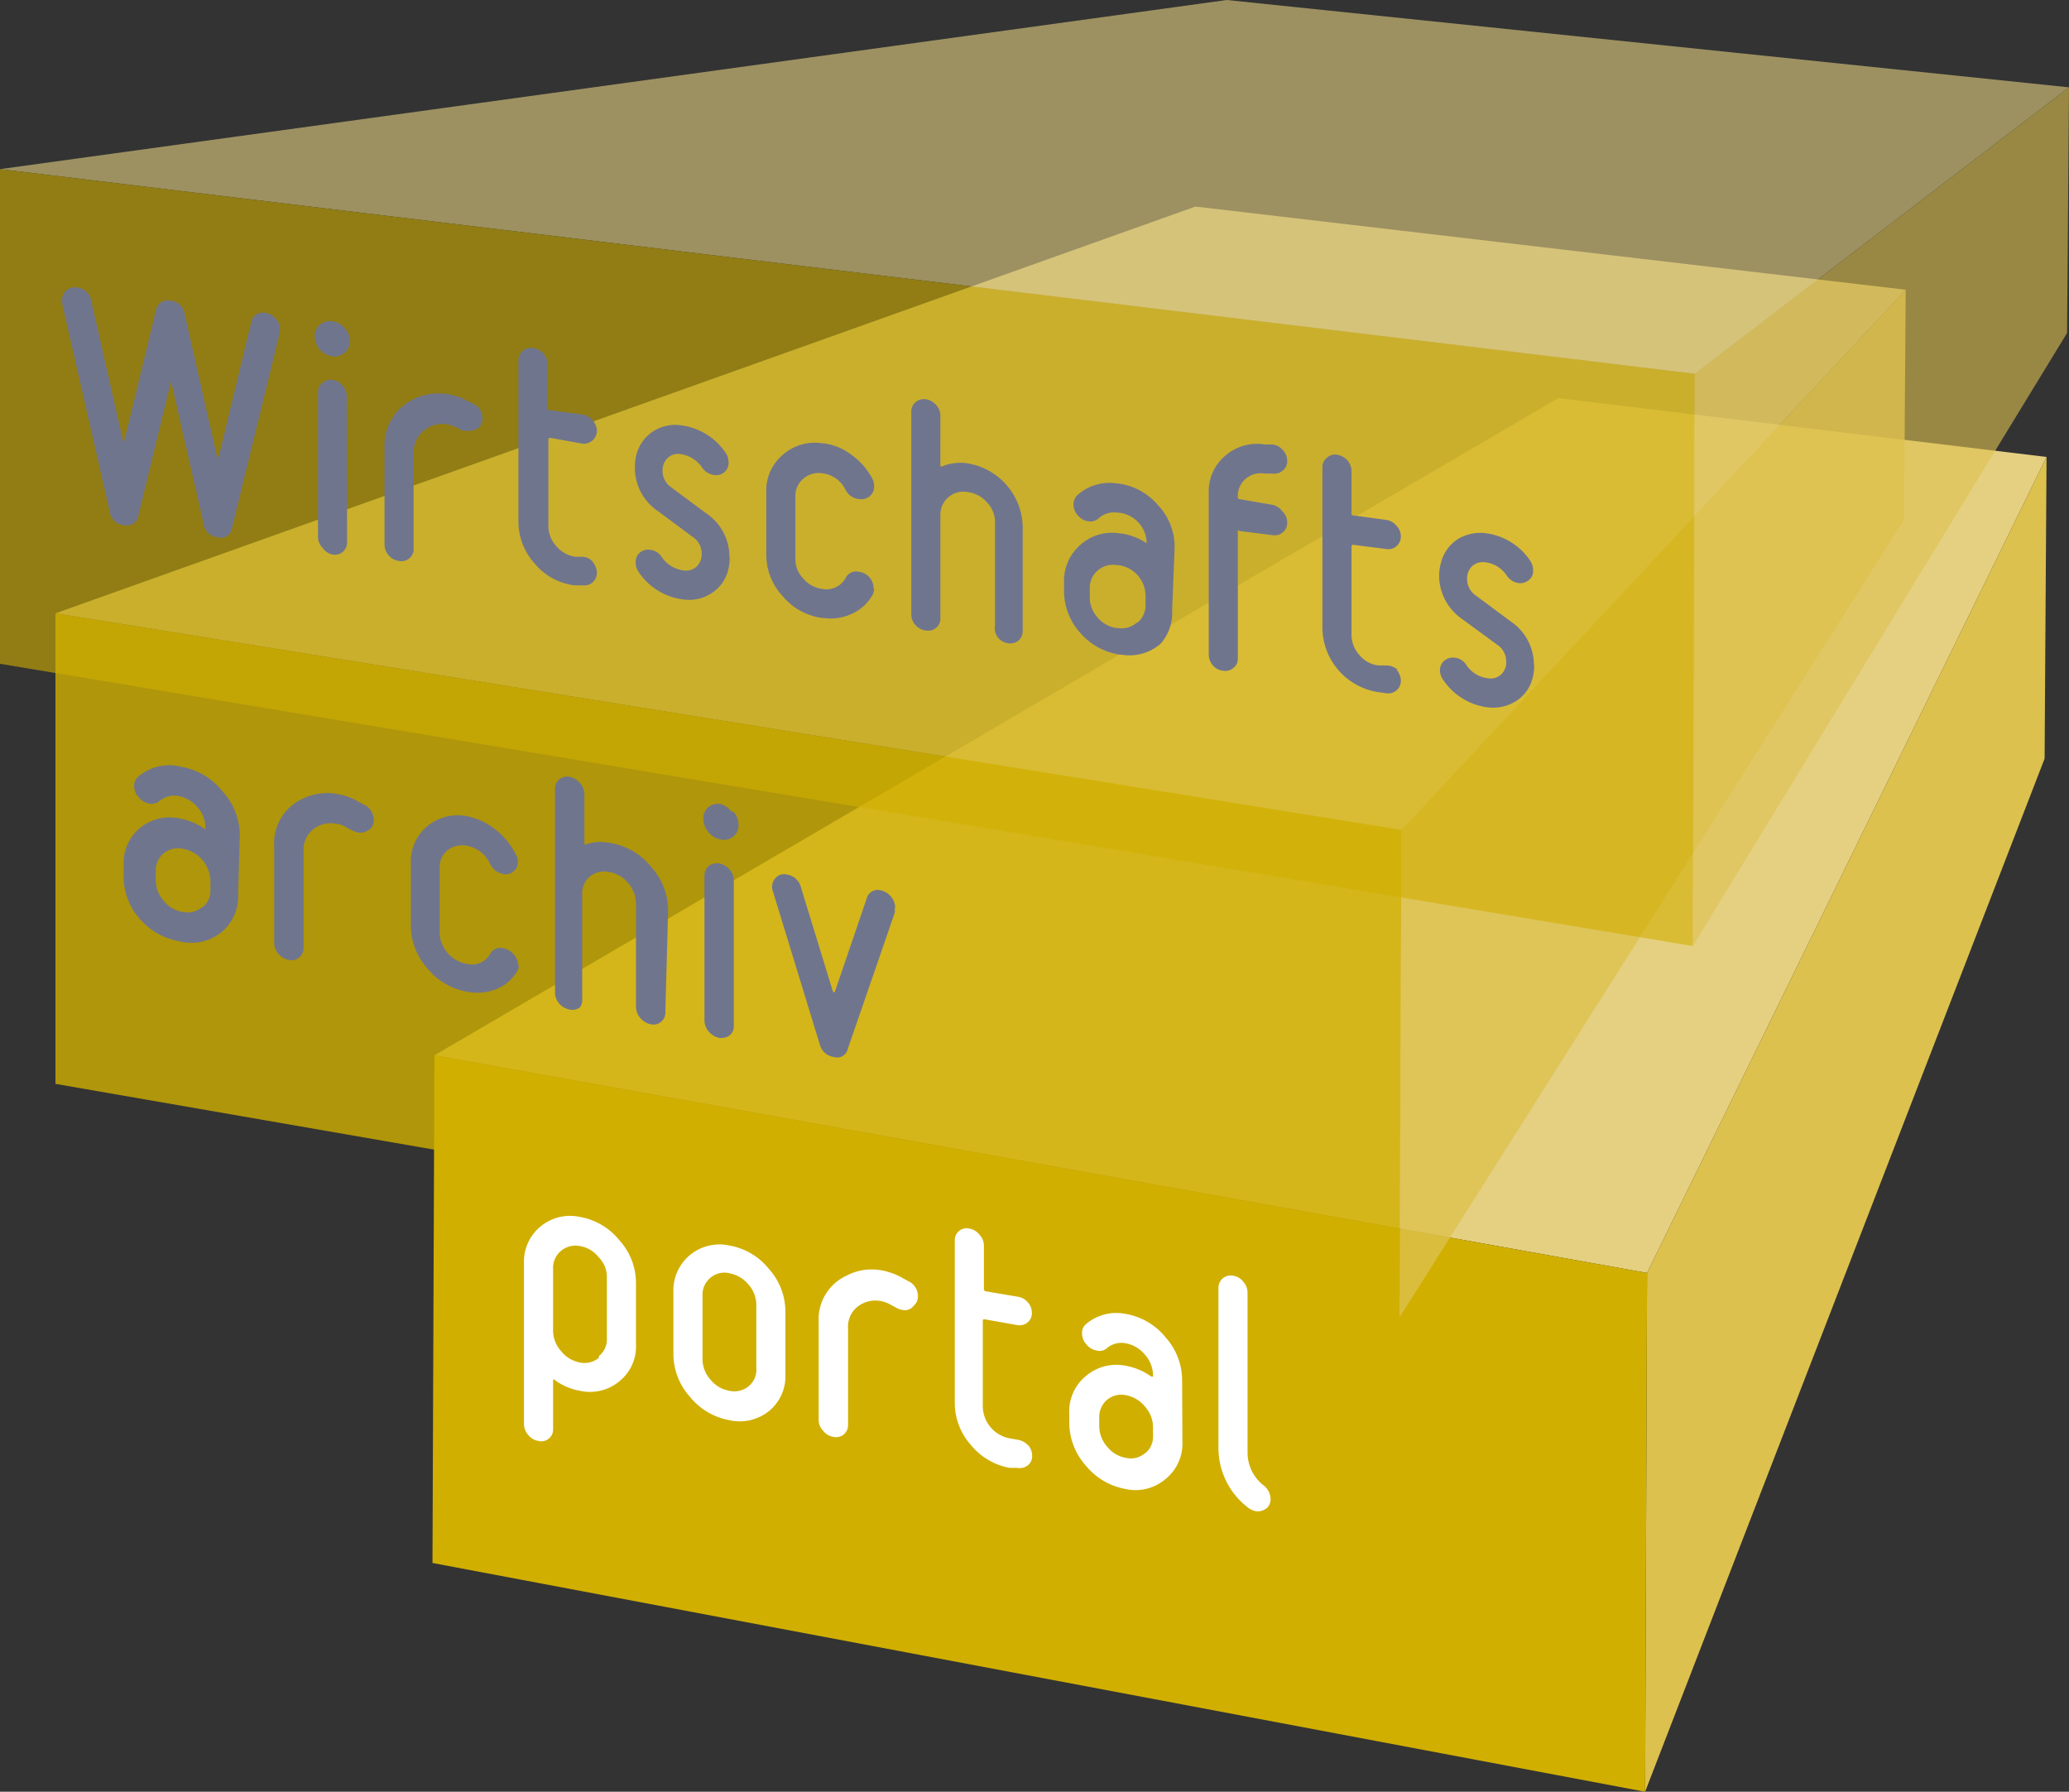
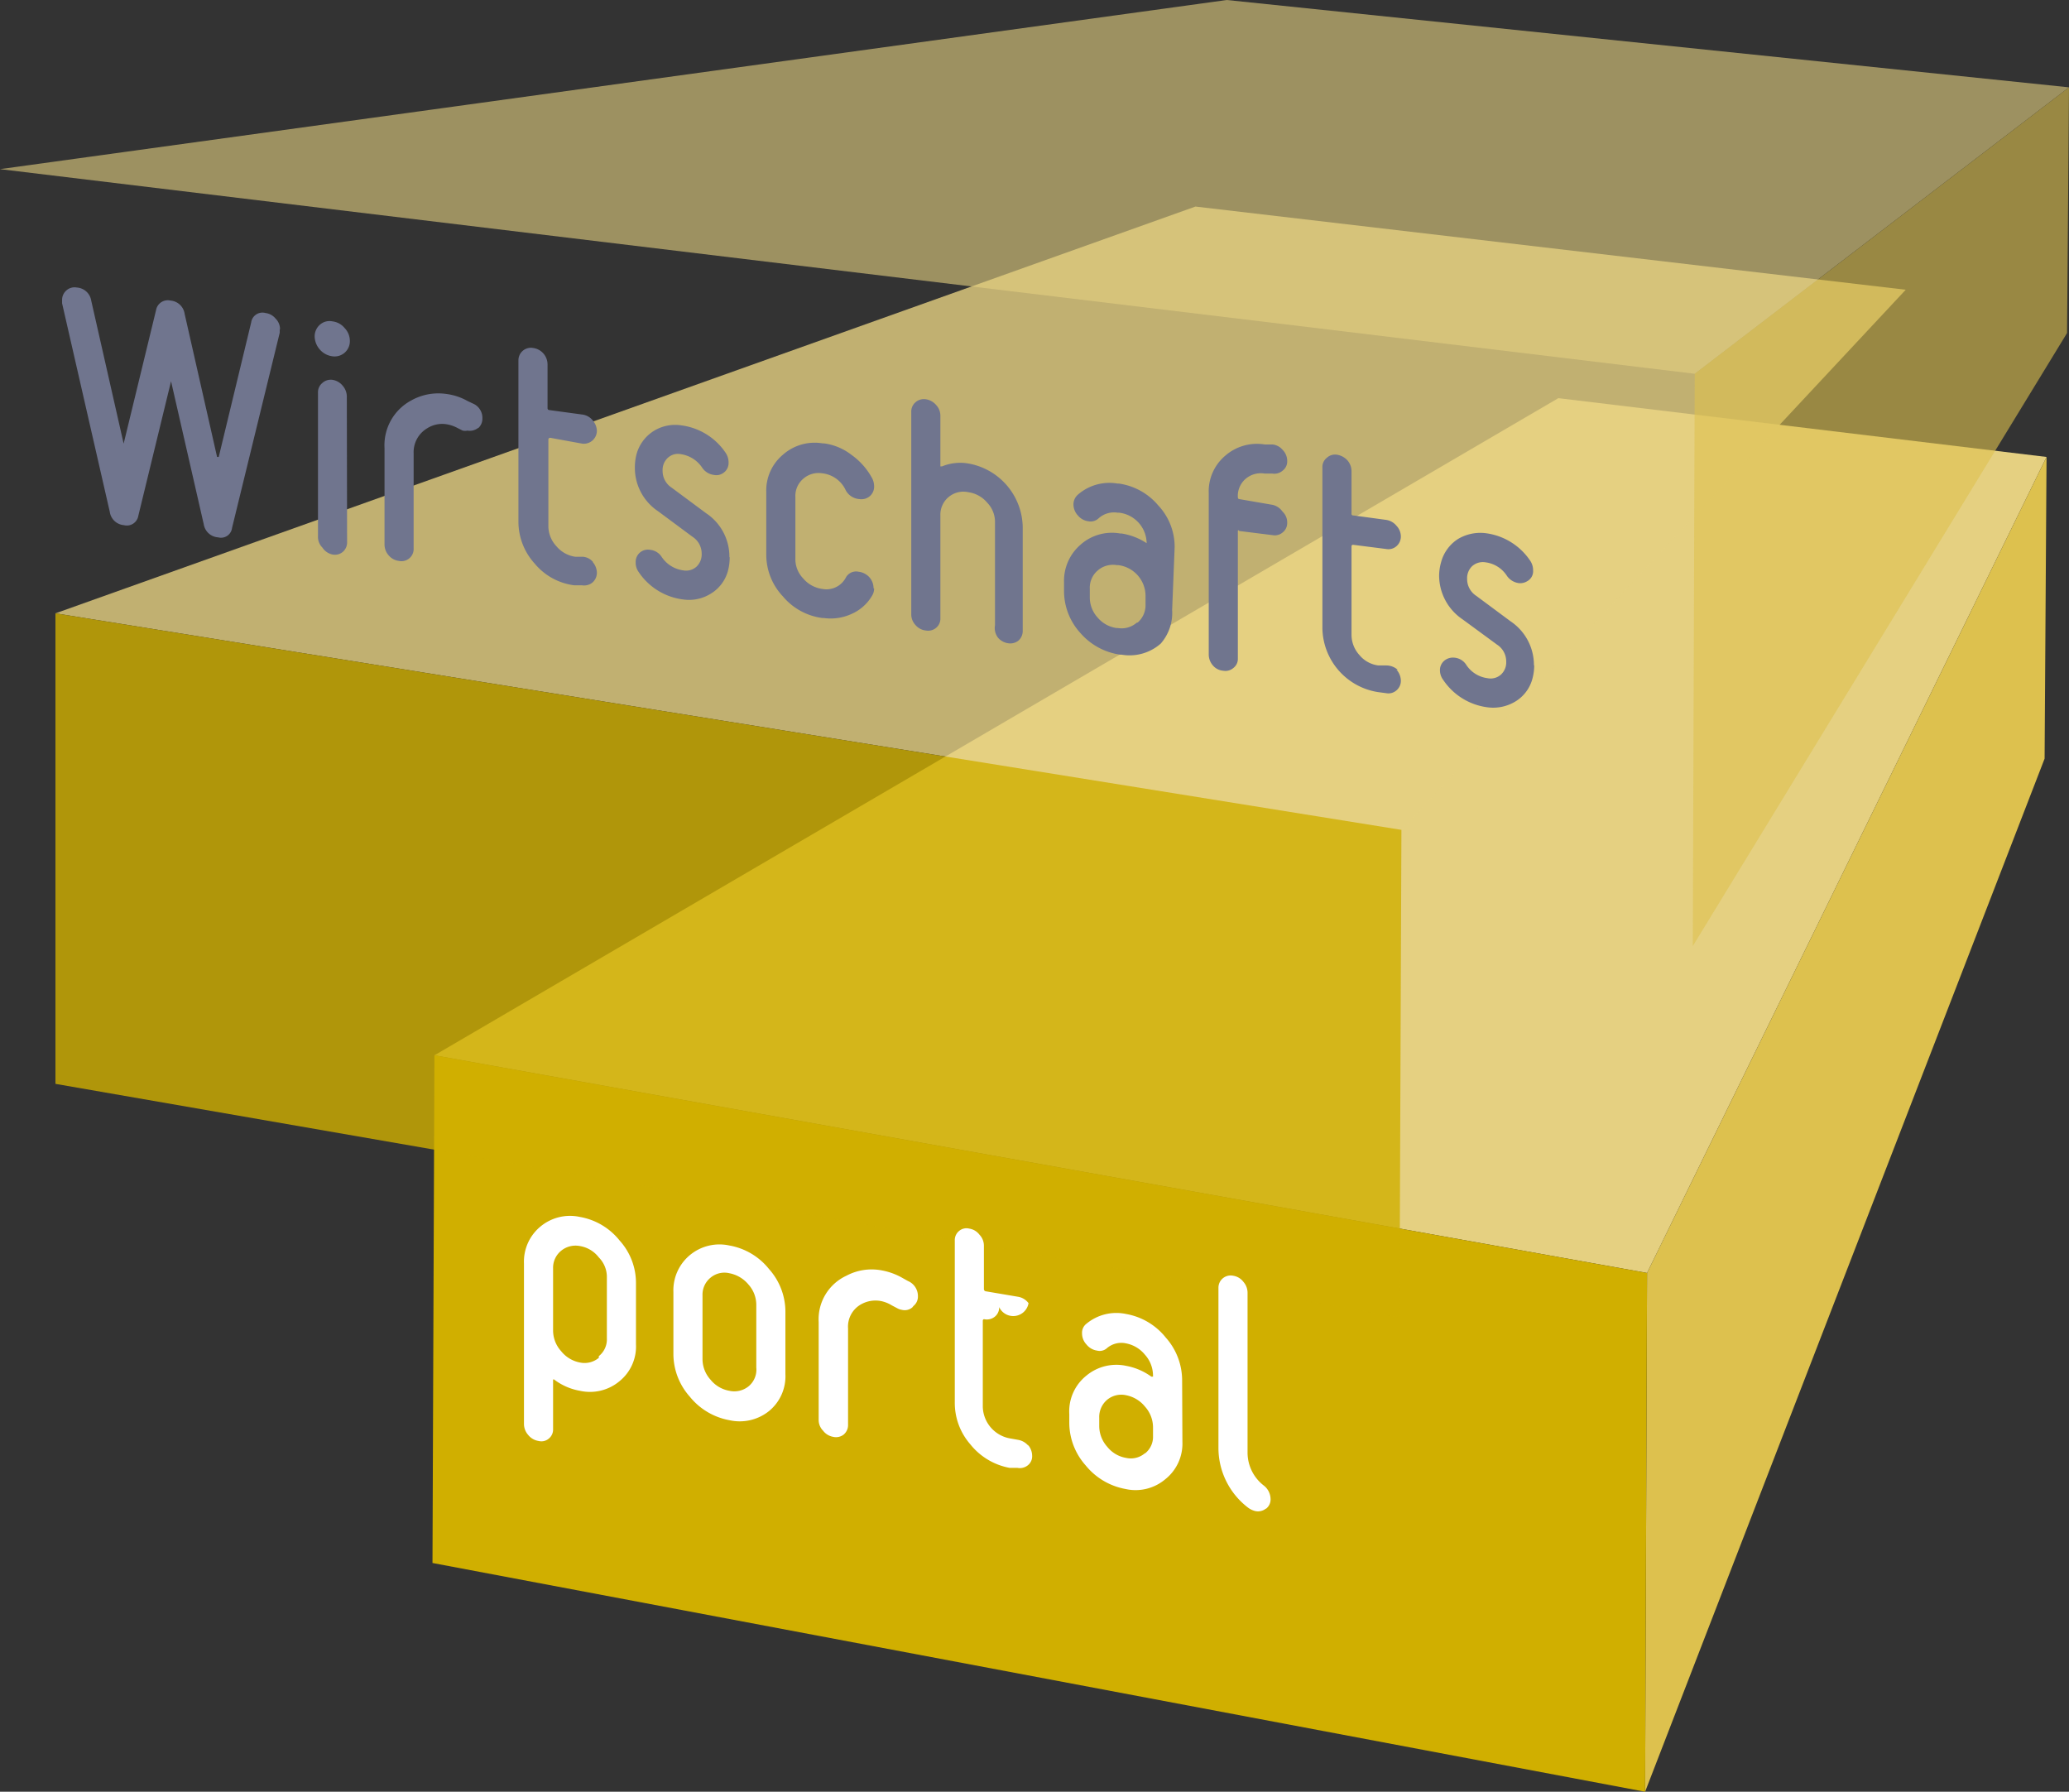
<svg xmlns="http://www.w3.org/2000/svg" viewBox="0 0 74.63 64.62">
  <rect x="0" y="0" width="74.63" height="64.62" fill="#333333" stroke="none" />
  <defs>
    <style>.cls-1{fill:none;}.cls-2{clip-path:url(#clip-path);}.cls-3{fill:#e5d081;}.cls-4{fill:#ddc14e;}.cls-5{fill:#d0af00;}.cls-6{opacity:0.8;}.cls-7{clip-path:url(#clip-path-3);}.cls-8{opacity:0.6;}.cls-9{clip-path:url(#clip-path-4);}.cls-10{fill:#70758e;}.cls-11{fill:#fff;}</style>
    <clipPath id="clip-path" transform="translate(-17 -13)">
      <rect class="cls-1" x="17" y="13" width="74.63" height="64.62" />
    </clipPath>
    <clipPath id="clip-path-3" transform="translate(-17 -13)">
      <rect class="cls-1" x="2" y="7.45" width="100.75" height="54.06" />
    </clipPath>
    <clipPath id="clip-path-4" transform="translate(-17 -13)">
      <rect class="cls-1" width="108.63" height="48.12" />
    </clipPath>
  </defs>
  <title>Element 19</title>
  <g id="Ebene_2" data-name="Ebene 2">
    <g id="Ebene_1-2" data-name="Ebene 1">
      <g class="cls-2">
        <polygon class="cls-3" points="73.82 16.48 59.41 45.91 15.67 38.06 56.21 14.36 73.82 16.48" />
        <polygon class="cls-4" points="59.41 45.91 59.34 64.62 73.75 27.36 73.82 16.48 59.41 45.91" />
        <polygon class="cls-5" points="15.6 56.37 59.34 64.62 59.41 45.91 15.67 38.06 15.6 56.37" />
        <g class="cls-2">
          <g class="cls-6">
            <g class="cls-7">
              <polygon class="cls-3" points="68.74 10.45 50.55 29.93 2 22.12 43.12 7.45 68.74 10.45" />
-               <polygon class="cls-4" points="68.74 10.45 68.68 18.74 50.48 47.51 50.55 29.93 68.74 10.45" />
              <polygon class="cls-5" points="50.55 29.93 50.48 47.51 2 39.09 2 22.12 50.55 29.93" />
            </g>
          </g>
          <g class="cls-8">
            <g class="cls-9">
              <polygon class="cls-3" points="74.63 3.15 61.13 13.48 0 6.1 44.25 0 74.63 3.15" />
              <polygon class="cls-4" points="74.63 3.15 74.56 12.01 61.06 34.12 61.13 13.48 74.63 3.15" />
-               <polygon class="cls-5" points="61.13 13.48 61.06 34.12 0 23.94 0 6.1 61.13 13.48" />
            </g>
          </g>
          <path class="cls-10" d="M72.33,37a1.9,1.9,0,0,0-.84-1.59l-1.24-.92a.72.72,0,0,1-.33-.61.6.6,0,0,1,.18-.46.58.58,0,0,1,.48-.14h0a1.08,1.08,0,0,1,.77.48.62.62,0,0,0,.43.27.48.48,0,0,0,.31-.07.41.41,0,0,0,.21-.39.61.61,0,0,0-.1-.34,2.28,2.28,0,0,0-1.61-1h0a1.57,1.57,0,0,0-1,.21,1.43,1.43,0,0,0-.61.84,1.84,1.84,0,0,0-.07.47,1.91,1.91,0,0,0,.85,1.59l1.24.91a.72.72,0,0,1,.33.61.6.6,0,0,1-.19.47.56.56,0,0,1-.48.13h0a1.08,1.08,0,0,1-.77-.48.56.56,0,0,0-.42-.26.49.49,0,0,0-.32.07.44.44,0,0,0-.21.39.57.57,0,0,0,.11.33,2.27,2.27,0,0,0,1.61,1h0a1.54,1.54,0,0,0,1-.21,1.37,1.37,0,0,0,.62-.84,1.84,1.84,0,0,0,.06-.47m-4.92.17A.62.62,0,0,0,67,37l-.28,0a1.05,1.05,0,0,1-.68-.37,1.09,1.09,0,0,1-.29-.73V32.7s0-.06.07-.05L67,32.8a.44.44,0,0,0,.37-.1.46.46,0,0,0,.16-.35.57.57,0,0,0-.16-.39.59.59,0,0,0-.37-.21l-1.18-.16a.06.06,0,0,1-.07-.07V30a.6.6,0,0,0-.15-.4.65.65,0,0,0-.37-.2.44.44,0,0,0-.37.11.42.42,0,0,0-.16.35v5.81a2.37,2.37,0,0,0,2,2.29L67,38a.44.44,0,0,0,.37-.1.45.45,0,0,0,.16-.36.61.61,0,0,0-.16-.39m-4.14-5.74a.59.59,0,0,0-.37-.21L61.7,31s-.05,0-.05-.07v0a.81.81,0,0,1,.28-.66.84.84,0,0,1,.69-.19l.28,0a.45.45,0,0,0,.37-.11.41.41,0,0,0,.16-.35.56.56,0,0,0-.16-.39.55.55,0,0,0-.37-.2l-.28,0a1.74,1.74,0,0,0-1.43.41,1.68,1.68,0,0,0-.59,1.35v5.81a.6.6,0,0,0,.15.4.54.54,0,0,0,.37.19.44.44,0,0,0,.37-.1.41.41,0,0,0,.16-.35V32.15s0-.06.05,0l1.2.15a.44.44,0,0,0,.37-.1.43.43,0,0,0,.16-.35.53.53,0,0,0-.16-.39M58,35.46a.83.83,0,0,1-.68.19h-.05a1.09,1.09,0,0,1-.68-.38,1.07,1.07,0,0,1-.28-.72v-.32a.81.81,0,0,1,.28-.65.83.83,0,0,1,.68-.2h.05a1.12,1.12,0,0,1,1,1.11v.31a.83.83,0,0,1-.28.65m1.33-2.71a2.18,2.18,0,0,0-.59-1.51,2.27,2.27,0,0,0-1.42-.79h-.05a1.73,1.73,0,0,0-1.43.4.47.47,0,0,0-.16.36.59.59,0,0,0,.16.39.58.58,0,0,0,.38.21.42.42,0,0,0,.36-.1.83.83,0,0,1,.69-.21h.05a1.12,1.12,0,0,1,1,1.1v0s0,.05,0,0a2.27,2.27,0,0,0-.91-.35h-.05a1.7,1.7,0,0,0-1.43.41,1.72,1.72,0,0,0-.59,1.35v.32a2.25,2.25,0,0,0,.59,1.51,2.33,2.33,0,0,0,1.43.78h.05a1.7,1.7,0,0,0,1.42-.4A1.68,1.68,0,0,0,59.28,35ZM53.89,32a2.37,2.37,0,0,0-2-2.29h0a1.74,1.74,0,0,0-.91.11s-.06,0-.06,0V28a.56.56,0,0,0-.15-.39.61.61,0,0,0-.37-.21.46.46,0,0,0-.38.11.44.44,0,0,0-.15.35v7.29a.56.56,0,0,0,.15.39.57.57,0,0,0,.38.2.45.45,0,0,0,.37-.1.43.43,0,0,0,.15-.35v-3.7a.83.83,0,0,1,1-.84h0a1.09,1.09,0,0,1,.69.38,1,1,0,0,1,.28.72v3.7A.57.57,0,0,0,53,36a.59.59,0,0,0,.37.2.47.47,0,0,0,.37-.1.46.46,0,0,0,.15-.36Zm-5.38,2.22a.6.6,0,0,0-.15-.4.62.62,0,0,0-.39-.2.42.42,0,0,0-.46.21.79.79,0,0,1-.85.41h0a1.09,1.09,0,0,1-.69-.38,1,1,0,0,1-.28-.72V30.92a.81.81,0,0,1,.28-.65.84.84,0,0,1,.69-.2h0a1.06,1.06,0,0,1,.85.62A.61.61,0,0,0,48,31a.47.47,0,0,0,.38-.11.45.45,0,0,0,.15-.35.66.66,0,0,0-.06-.27,2.47,2.47,0,0,0-.75-.86,2.06,2.06,0,0,0-1-.42h-.05a1.73,1.73,0,0,0-1.43.41,1.68,1.68,0,0,0-.6,1.35V33a2.19,2.19,0,0,0,.6,1.51,2.23,2.23,0,0,0,1.43.78h.05a1.8,1.8,0,0,0,1-.15,1.59,1.59,0,0,0,.75-.68.48.48,0,0,0,.06-.24m-5.22-1.13a1.88,1.88,0,0,0-.84-1.58l-1.24-.92a.72.72,0,0,1-.33-.61.6.6,0,0,1,.19-.47.54.54,0,0,1,.47-.13h0a1.12,1.12,0,0,1,.77.49.6.6,0,0,0,.43.26.42.42,0,0,0,.31-.06.43.43,0,0,0,.21-.39.61.61,0,0,0-.1-.34,2.28,2.28,0,0,0-1.61-1h0a1.46,1.46,0,0,0-1,.21,1.44,1.44,0,0,0-.61.83,1.91,1.91,0,0,0-.06.48,1.88,1.88,0,0,0,.84,1.58l1.24.92a.72.72,0,0,1,.33.61.61.61,0,0,1-.19.47.56.56,0,0,1-.48.13h0a1.11,1.11,0,0,1-.77-.48.56.56,0,0,0-.42-.26.44.44,0,0,0-.52.46.56.56,0,0,0,.1.33,2.27,2.27,0,0,0,1.61,1h0a1.48,1.48,0,0,0,1-.21,1.38,1.38,0,0,0,.62-.83,1.91,1.91,0,0,0,.06-.48m-4.92.18a.53.53,0,0,0-.37-.2l-.28,0a1.09,1.09,0,0,1-.68-.38,1.07,1.07,0,0,1-.29-.72V28.85s0-.06.07-.06L38,29a.47.47,0,0,0,.53-.46.61.61,0,0,0-.16-.39.57.57,0,0,0-.37-.2l-1.18-.16s-.07,0-.07-.07V26.14a.6.6,0,0,0-.52-.59.45.45,0,0,0-.53.45v5.82a2.25,2.25,0,0,0,.59,1.51,2.21,2.21,0,0,0,1.43.78l.28,0a.48.48,0,0,0,.37-.1.47.47,0,0,0,.16-.36.61.61,0,0,0-.16-.39m-4.12-4.82a.45.45,0,0,0,.15-.35.56.56,0,0,0-.35-.54l-.19-.09a2.08,2.08,0,0,0-.75-.25,2,2,0,0,0-1.29.24,1.83,1.83,0,0,0-.95,1.71v3.47a.59.59,0,0,0,.15.4.57.57,0,0,0,.37.2.44.44,0,0,0,.53-.46V29.34a1,1,0,0,1,.5-.9,1,1,0,0,1,.68-.14,1.25,1.25,0,0,1,.41.14l.18.09a.41.41,0,0,0,.17,0,.49.49,0,0,0,.39-.1M29.51,27.3a.6.6,0,0,0-.15-.39A.59.59,0,0,0,29,26.7a.45.45,0,0,0-.37.11.43.43,0,0,0-.16.35v5.19a.54.54,0,0,0,.16.4A.57.57,0,0,0,29,33a.44.44,0,0,0,.37-.1.45.45,0,0,0,.15-.36Zm-.08-2.47a.67.67,0,0,0-.44-.24.52.52,0,0,0-.45.12.56.56,0,0,0-.19.43.74.74,0,0,0,.19.47.72.72,0,0,0,.45.24.55.55,0,0,0,.63-.55.67.67,0,0,0-.19-.47m-2.33.05a.53.53,0,0,0-.16-.39.55.55,0,0,0-.36-.2.41.41,0,0,0-.52.34l-1.17,4.85h-.06l-1.17-5.16a.56.56,0,0,0-.51-.48.43.43,0,0,0-.52.34L21.46,29h0l0,0-1.17-5.16a.56.56,0,0,0-.52-.47.44.44,0,0,0-.37.1.45.45,0,0,0-.16.35c0,.05,0,.09,0,.12l1.72,7.52a.56.56,0,0,0,.51.48.42.42,0,0,0,.52-.34l1.18-4.85a0,0,0,0,1,0,0s0,0,0,0l1.18,5.16a.56.56,0,0,0,.52.47.4.4,0,0,0,.5-.34L27.09,25s0-.07,0-.12" transform="translate(-17 -13)" />
-           <path class="cls-11" d="M62.67,67.41a.42.42,0,0,0,.16-.35.63.63,0,0,0-.24-.48A1.5,1.5,0,0,1,62,65.39V59.63a.6.6,0,0,0-.15-.4.57.57,0,0,0-.37-.22.44.44,0,0,0-.53.43V65.2A2.71,2.71,0,0,0,62,67.36a.71.71,0,0,0,.29.14.46.46,0,0,0,.37-.09m-4.36-2a.78.78,0,0,1-.68.17h0a1.1,1.1,0,0,1-.68-.4,1.13,1.13,0,0,1-.29-.74v-.31a.81.81,0,0,1,.29-.65.8.8,0,0,1,.68-.16h0a1.16,1.16,0,0,1,.68.41,1.12,1.12,0,0,1,.29.75v.31a.76.76,0,0,1-.29.63m1.34-2.65a2.32,2.32,0,0,0-.59-1.53,2.35,2.35,0,0,0-1.43-.85h0a1.69,1.69,0,0,0-1.43.35.41.41,0,0,0-.16.35.58.58,0,0,0,.16.4.6.6,0,0,0,.38.22.39.39,0,0,0,.36-.09.8.8,0,0,1,.69-.17h0a1.16,1.16,0,0,1,.68.41,1.13,1.13,0,0,1,.29.74v.05s0,0-.06,0a2.23,2.23,0,0,0-.91-.39h0a1.69,1.69,0,0,0-1.43.35A1.65,1.65,0,0,0,55.57,64v.32a2.32,2.32,0,0,0,.59,1.53,2.4,2.4,0,0,0,1.43.85h0a1.66,1.66,0,0,0,1.43-.34A1.64,1.64,0,0,0,59.65,65ZM54.1,65.15a.62.62,0,0,0-.37-.22l-.28-.05a1.19,1.19,0,0,1-1-1.14V60.63s0-.06.06-.05l1.18.21a.46.46,0,0,0,.37-.09.42.42,0,0,0,.16-.35A.56.56,0,0,0,54.1,60a.59.59,0,0,0-.37-.23l-1.18-.2a.08.08,0,0,1-.06-.08V57.93a.57.57,0,0,0-.16-.4.57.57,0,0,0-.37-.22.41.41,0,0,0-.37.09.42.42,0,0,0-.15.34v5.82A2.27,2.27,0,0,0,52,65.09a2.36,2.36,0,0,0,1.42.85l.28,0a.46.46,0,0,0,.37-.09.41.41,0,0,0,.16-.35.6.6,0,0,0-.16-.4m-4.12-5a.43.43,0,0,0,.16-.34.59.59,0,0,0-.36-.56l-.18-.1a2.36,2.36,0,0,0-.75-.28,1.94,1.94,0,0,0-1.29.19,1.73,1.73,0,0,0-1,1.67V64.2a.55.55,0,0,0,.16.4.58.58,0,0,0,.36.22.45.45,0,0,0,.38-.08.45.45,0,0,0,.16-.36V60.91a.92.92,0,0,1,.49-.88,1.06,1.06,0,0,1,.68-.11,1.21,1.21,0,0,1,.41.16l.19.1a.49.49,0,0,0,.17.06.42.42,0,0,0,.38-.09M44,63a.82.82,0,0,1-.69.16h0a1.12,1.12,0,0,1-.68-.4,1.11,1.11,0,0,1-.29-.73V59.72a.79.79,0,0,1,.29-.64.78.78,0,0,1,.68-.16h0a1.18,1.18,0,0,1,.69.41,1.1,1.1,0,0,1,.28.74v2.25A.78.78,0,0,1,44,63m1.33-2.69a2.31,2.31,0,0,0-.59-1.54,2.35,2.35,0,0,0-1.43-.85h0a1.67,1.67,0,0,0-1.43.35,1.65,1.65,0,0,0-.59,1.33v2.24a2.32,2.32,0,0,0,.59,1.53,2.38,2.38,0,0,0,1.43.85h0a1.69,1.69,0,0,0,1.43-.33,1.62,1.62,0,0,0,.59-1.33Zm-6.73,1.66a.8.8,0,0,1-.68.17h0a1.14,1.14,0,0,1-.68-.41,1.12,1.12,0,0,1-.29-.74V58.74a.79.79,0,0,1,.29-.63.82.82,0,0,1,.68-.17h0a1.08,1.08,0,0,1,.68.41,1,1,0,0,1,.29.73v2.19a.77.77,0,0,1-.29.64m1.34-2.64a2.28,2.28,0,0,0-.59-1.53,2.35,2.35,0,0,0-1.43-.85h0a1.67,1.67,0,0,0-1.43.35,1.64,1.64,0,0,0-.59,1.33v5.78a.6.6,0,0,0,.15.4.6.6,0,0,0,.38.22.41.41,0,0,0,.37-.09.42.42,0,0,0,.15-.34V62.77s0-.05.06,0a2.15,2.15,0,0,0,.91.39h0a1.66,1.66,0,0,0,1.43-.35,1.61,1.61,0,0,0,.59-1.33Z" transform="translate(-17 -13)" />
-           <path class="cls-10" d="M49.29,45.74a.62.62,0,0,0-.15-.4.65.65,0,0,0-.37-.23.41.41,0,0,0-.51.3l-1.15,3.37s0,0-.06,0L45.89,45a.61.61,0,0,0-.51-.46.41.41,0,0,0-.37.09.47.47,0,0,0-.13.52l1.69,5.52a.6.6,0,0,0,.51.45.39.39,0,0,0,.5-.29l1.69-4.9a.47.47,0,0,0,0-.17m-5.8-1a.64.64,0,0,0-.15-.4.67.67,0,0,0-.38-.22.47.47,0,0,0-.37.09.45.45,0,0,0-.16.35v5.22a.64.64,0,0,0,.16.41.65.65,0,0,0,.37.22.5.5,0,0,0,.38-.09.43.43,0,0,0,.15-.35Zm-.08-2.48A.74.74,0,0,0,43,42a.55.55,0,0,0-.45.11.52.52,0,0,0-.18.42.76.76,0,0,0,.18.48.77.77,0,0,0,.45.27.54.54,0,0,0,.45-.11.51.51,0,0,0,.19-.42.68.68,0,0,0-.19-.48m-2.35,3.56a2.34,2.34,0,0,0-.59-1.54A2.4,2.4,0,0,0,39,43.4h0a1.68,1.68,0,0,0-.92.07s0,0,0-.05V41.64a.64.64,0,0,0-.16-.4.63.63,0,0,0-.37-.22.42.42,0,0,0-.38.09.44.44,0,0,0-.15.35v7.33a.59.59,0,0,0,.15.4.64.64,0,0,0,.38.22.44.44,0,0,0,.37-.08A.47.47,0,0,0,38,49V45.25a.8.8,0,0,1,.28-.64.82.82,0,0,1,.69-.16h0a1.12,1.12,0,0,1,.69.4,1.14,1.14,0,0,1,.28.74v3.72a.62.62,0,0,0,.16.41.65.65,0,0,0,.37.22.42.42,0,0,0,.38-.09.43.43,0,0,0,.15-.35Zm-5.41,2a.59.59,0,0,0-.16-.41.6.6,0,0,0-.38-.22.41.41,0,0,0-.47.2.75.75,0,0,1-.85.36h0a1.15,1.15,0,0,1-.69-.4,1.12,1.12,0,0,1-.28-.74V44.31a.77.77,0,0,1,.28-.64.84.84,0,0,1,.69-.17h0a1.16,1.16,0,0,1,.85.66.64.64,0,0,0,.47.36.41.41,0,0,0,.37-.09.41.41,0,0,0,.16-.34.5.5,0,0,0-.07-.27,2.64,2.64,0,0,0-.75-.91,2.35,2.35,0,0,0-1-.47h0a1.72,1.72,0,0,0-1.44.35,1.64,1.64,0,0,0-.6,1.34v2.25a2.33,2.33,0,0,0,.6,1.55,2.39,2.39,0,0,0,1.44.84h0a1.86,1.86,0,0,0,1.05-.1,1.53,1.53,0,0,0,.75-.65.48.48,0,0,0,.06-.24m-5.4-4.85a.43.43,0,0,0,.16-.35.6.6,0,0,0-.35-.56l-.19-.1a2.14,2.14,0,0,0-.75-.28,2,2,0,0,0-1.3.18,1.76,1.76,0,0,0-1,1.69V47a.6.6,0,0,0,.15.4.68.68,0,0,0,.37.22.45.45,0,0,0,.38-.08.47.47,0,0,0,.16-.36V43.7a.93.93,0,0,1,.5-.89,1,1,0,0,1,.68-.1.9.9,0,0,1,.41.16l.19.09a.58.58,0,0,0,.17.06.45.45,0,0,0,.38-.08m-6,2.78a.8.8,0,0,1-.69.17h0a1.09,1.09,0,0,1-.69-.41,1.1,1.1,0,0,1-.28-.74v-.31a.79.79,0,0,1,.28-.65.83.83,0,0,1,.69-.17h0a1.21,1.21,0,0,1,1,1.16v.32a.77.77,0,0,1-.28.63m1.34-2.66A2.37,2.37,0,0,0,25,41.51a2.4,2.4,0,0,0-1.44-.85h0A1.72,1.72,0,0,0,22,41a.41.41,0,0,0-.16.35.57.57,0,0,0,.16.4.61.61,0,0,0,.38.23.41.41,0,0,0,.37-.09.83.83,0,0,1,.69-.18h0a1.18,1.18,0,0,1,.69.41,1.14,1.14,0,0,1,.28.74v.05s0,0,0,0a2.39,2.39,0,0,0-.92-.39h0a1.69,1.69,0,0,0-1.44.34,1.64,1.64,0,0,0-.59,1.34v.32A2.29,2.29,0,0,0,22,46.09a2.4,2.4,0,0,0,1.44.85h0A1.72,1.72,0,0,0,25,46.61a1.67,1.67,0,0,0,.59-1.34Z" transform="translate(-17 -13)" />
+           <path class="cls-11" d="M62.67,67.41a.42.42,0,0,0,.16-.35.63.63,0,0,0-.24-.48A1.5,1.5,0,0,1,62,65.39V59.63a.6.6,0,0,0-.15-.4.57.57,0,0,0-.37-.22.44.44,0,0,0-.53.43V65.2A2.71,2.71,0,0,0,62,67.36a.71.71,0,0,0,.29.14.46.46,0,0,0,.37-.09m-4.36-2a.78.78,0,0,1-.68.17h0a1.1,1.1,0,0,1-.68-.4,1.13,1.13,0,0,1-.29-.74v-.31a.81.81,0,0,1,.29-.65.8.8,0,0,1,.68-.16h0a1.16,1.16,0,0,1,.68.41,1.12,1.12,0,0,1,.29.75v.31a.76.76,0,0,1-.29.63m1.34-2.65a2.32,2.32,0,0,0-.59-1.53,2.35,2.35,0,0,0-1.43-.85h0a1.69,1.69,0,0,0-1.43.35.41.41,0,0,0-.16.35.58.58,0,0,0,.16.4.6.6,0,0,0,.38.22.39.39,0,0,0,.36-.09.8.8,0,0,1,.69-.17h0a1.16,1.16,0,0,1,.68.41,1.13,1.13,0,0,1,.29.74v.05s0,0-.06,0a2.23,2.23,0,0,0-.91-.39h0a1.69,1.69,0,0,0-1.43.35A1.65,1.65,0,0,0,55.57,64v.32a2.32,2.32,0,0,0,.59,1.53,2.4,2.4,0,0,0,1.43.85h0a1.66,1.66,0,0,0,1.43-.34A1.64,1.64,0,0,0,59.65,65ZM54.1,65.15a.62.62,0,0,0-.37-.22l-.28-.05a1.19,1.19,0,0,1-1-1.14V60.63s0-.06.06-.05a.46.46,0,0,0,.37-.09.42.42,0,0,0,.16-.35A.56.56,0,0,0,54.1,60a.59.59,0,0,0-.37-.23l-1.18-.2a.08.08,0,0,1-.06-.08V57.93a.57.57,0,0,0-.16-.4.57.57,0,0,0-.37-.22.41.41,0,0,0-.37.09.42.42,0,0,0-.15.34v5.82A2.27,2.27,0,0,0,52,65.09a2.36,2.36,0,0,0,1.42.85l.28,0a.46.46,0,0,0,.37-.09.41.41,0,0,0,.16-.35.6.6,0,0,0-.16-.4m-4.12-5a.43.43,0,0,0,.16-.34.59.59,0,0,0-.36-.56l-.18-.1a2.36,2.36,0,0,0-.75-.28,1.94,1.94,0,0,0-1.29.19,1.73,1.73,0,0,0-1,1.67V64.2a.55.55,0,0,0,.16.4.58.58,0,0,0,.36.22.45.45,0,0,0,.38-.08.45.45,0,0,0,.16-.36V60.91a.92.92,0,0,1,.49-.88,1.06,1.06,0,0,1,.68-.11,1.21,1.21,0,0,1,.41.16l.19.1a.49.49,0,0,0,.17.06.42.42,0,0,0,.38-.09M44,63a.82.82,0,0,1-.69.16h0a1.12,1.12,0,0,1-.68-.4,1.11,1.11,0,0,1-.29-.73V59.72a.79.79,0,0,1,.29-.64.78.78,0,0,1,.68-.16h0a1.18,1.18,0,0,1,.69.41,1.1,1.1,0,0,1,.28.74v2.25A.78.78,0,0,1,44,63m1.33-2.69a2.31,2.31,0,0,0-.59-1.54,2.35,2.35,0,0,0-1.43-.85h0a1.67,1.67,0,0,0-1.43.35,1.65,1.65,0,0,0-.59,1.33v2.24a2.32,2.32,0,0,0,.59,1.53,2.38,2.38,0,0,0,1.43.85h0a1.69,1.69,0,0,0,1.43-.33,1.62,1.62,0,0,0,.59-1.33Zm-6.73,1.66a.8.8,0,0,1-.68.17h0a1.14,1.14,0,0,1-.68-.41,1.12,1.12,0,0,1-.29-.74V58.74a.79.79,0,0,1,.29-.63.82.82,0,0,1,.68-.17h0a1.08,1.08,0,0,1,.68.41,1,1,0,0,1,.29.73v2.19a.77.77,0,0,1-.29.64m1.34-2.64a2.28,2.28,0,0,0-.59-1.53,2.35,2.35,0,0,0-1.43-.85h0a1.67,1.67,0,0,0-1.43.35,1.64,1.64,0,0,0-.59,1.33v5.78a.6.6,0,0,0,.15.4.6.6,0,0,0,.38.22.41.41,0,0,0,.37-.09.42.42,0,0,0,.15-.34V62.77s0-.05.06,0a2.15,2.15,0,0,0,.91.39h0a1.66,1.66,0,0,0,1.43-.35,1.61,1.61,0,0,0,.59-1.33Z" transform="translate(-17 -13)" />
        </g>
      </g>
    </g>
  </g>
</svg>